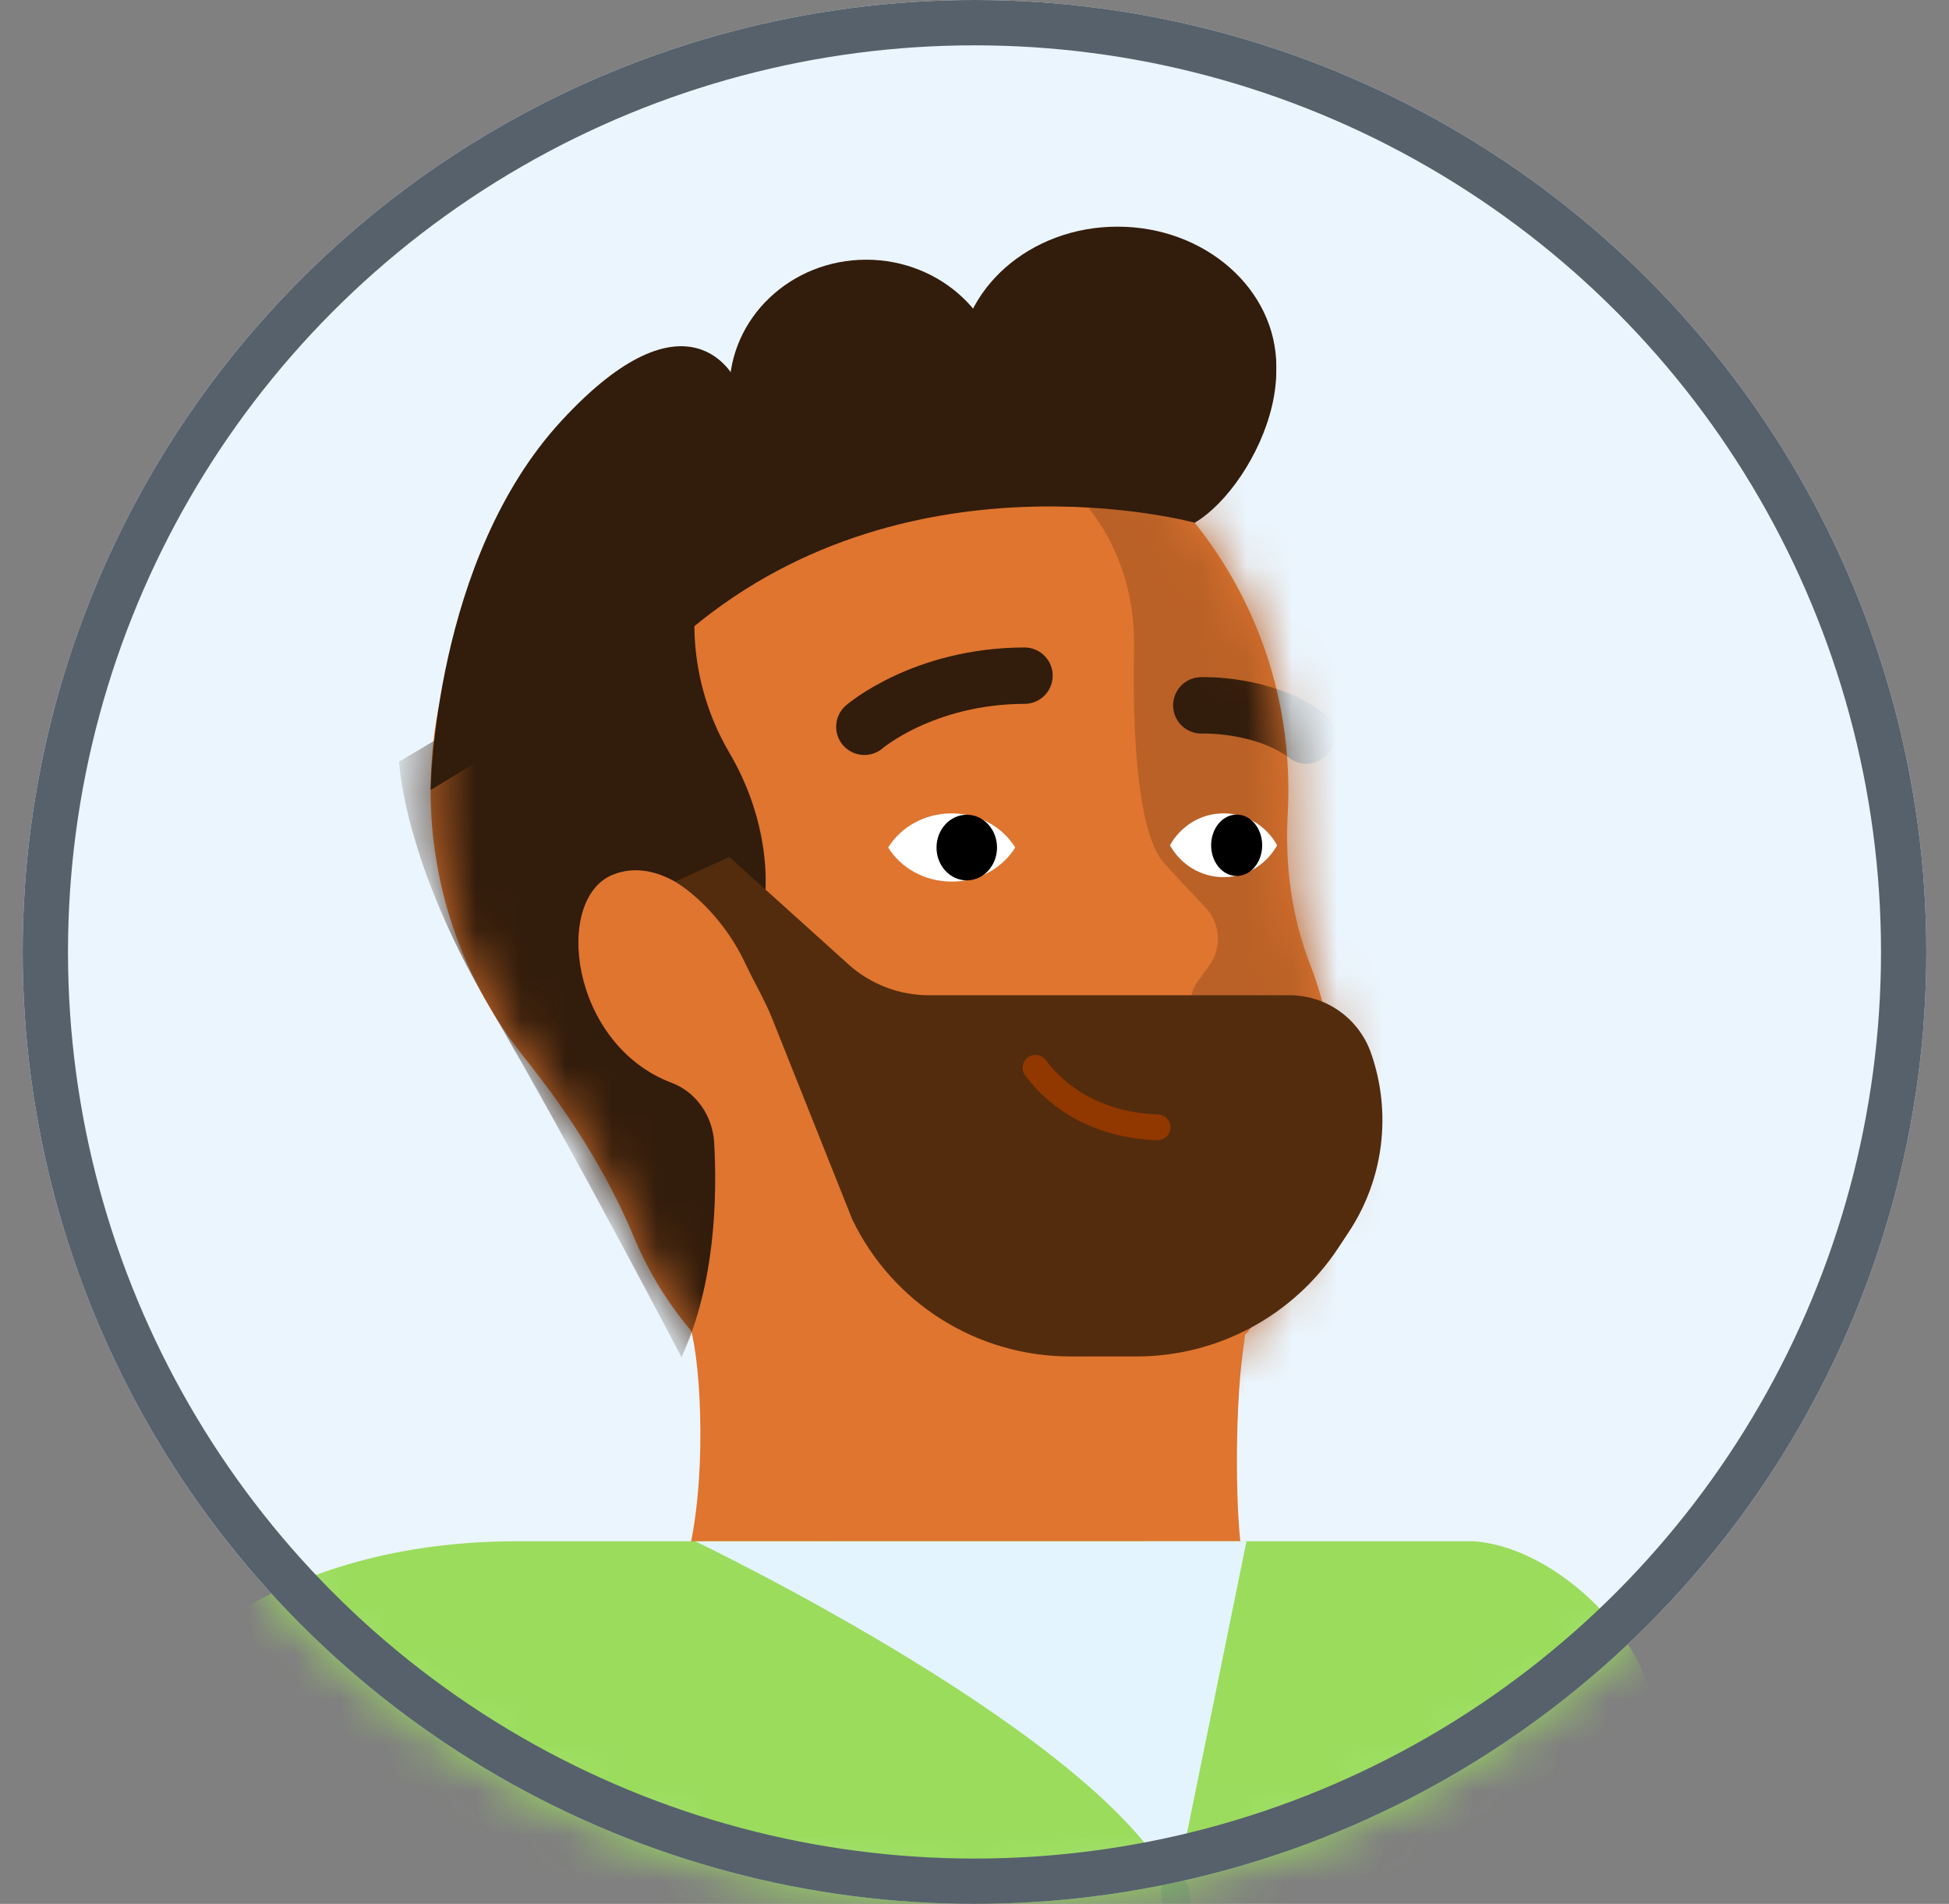
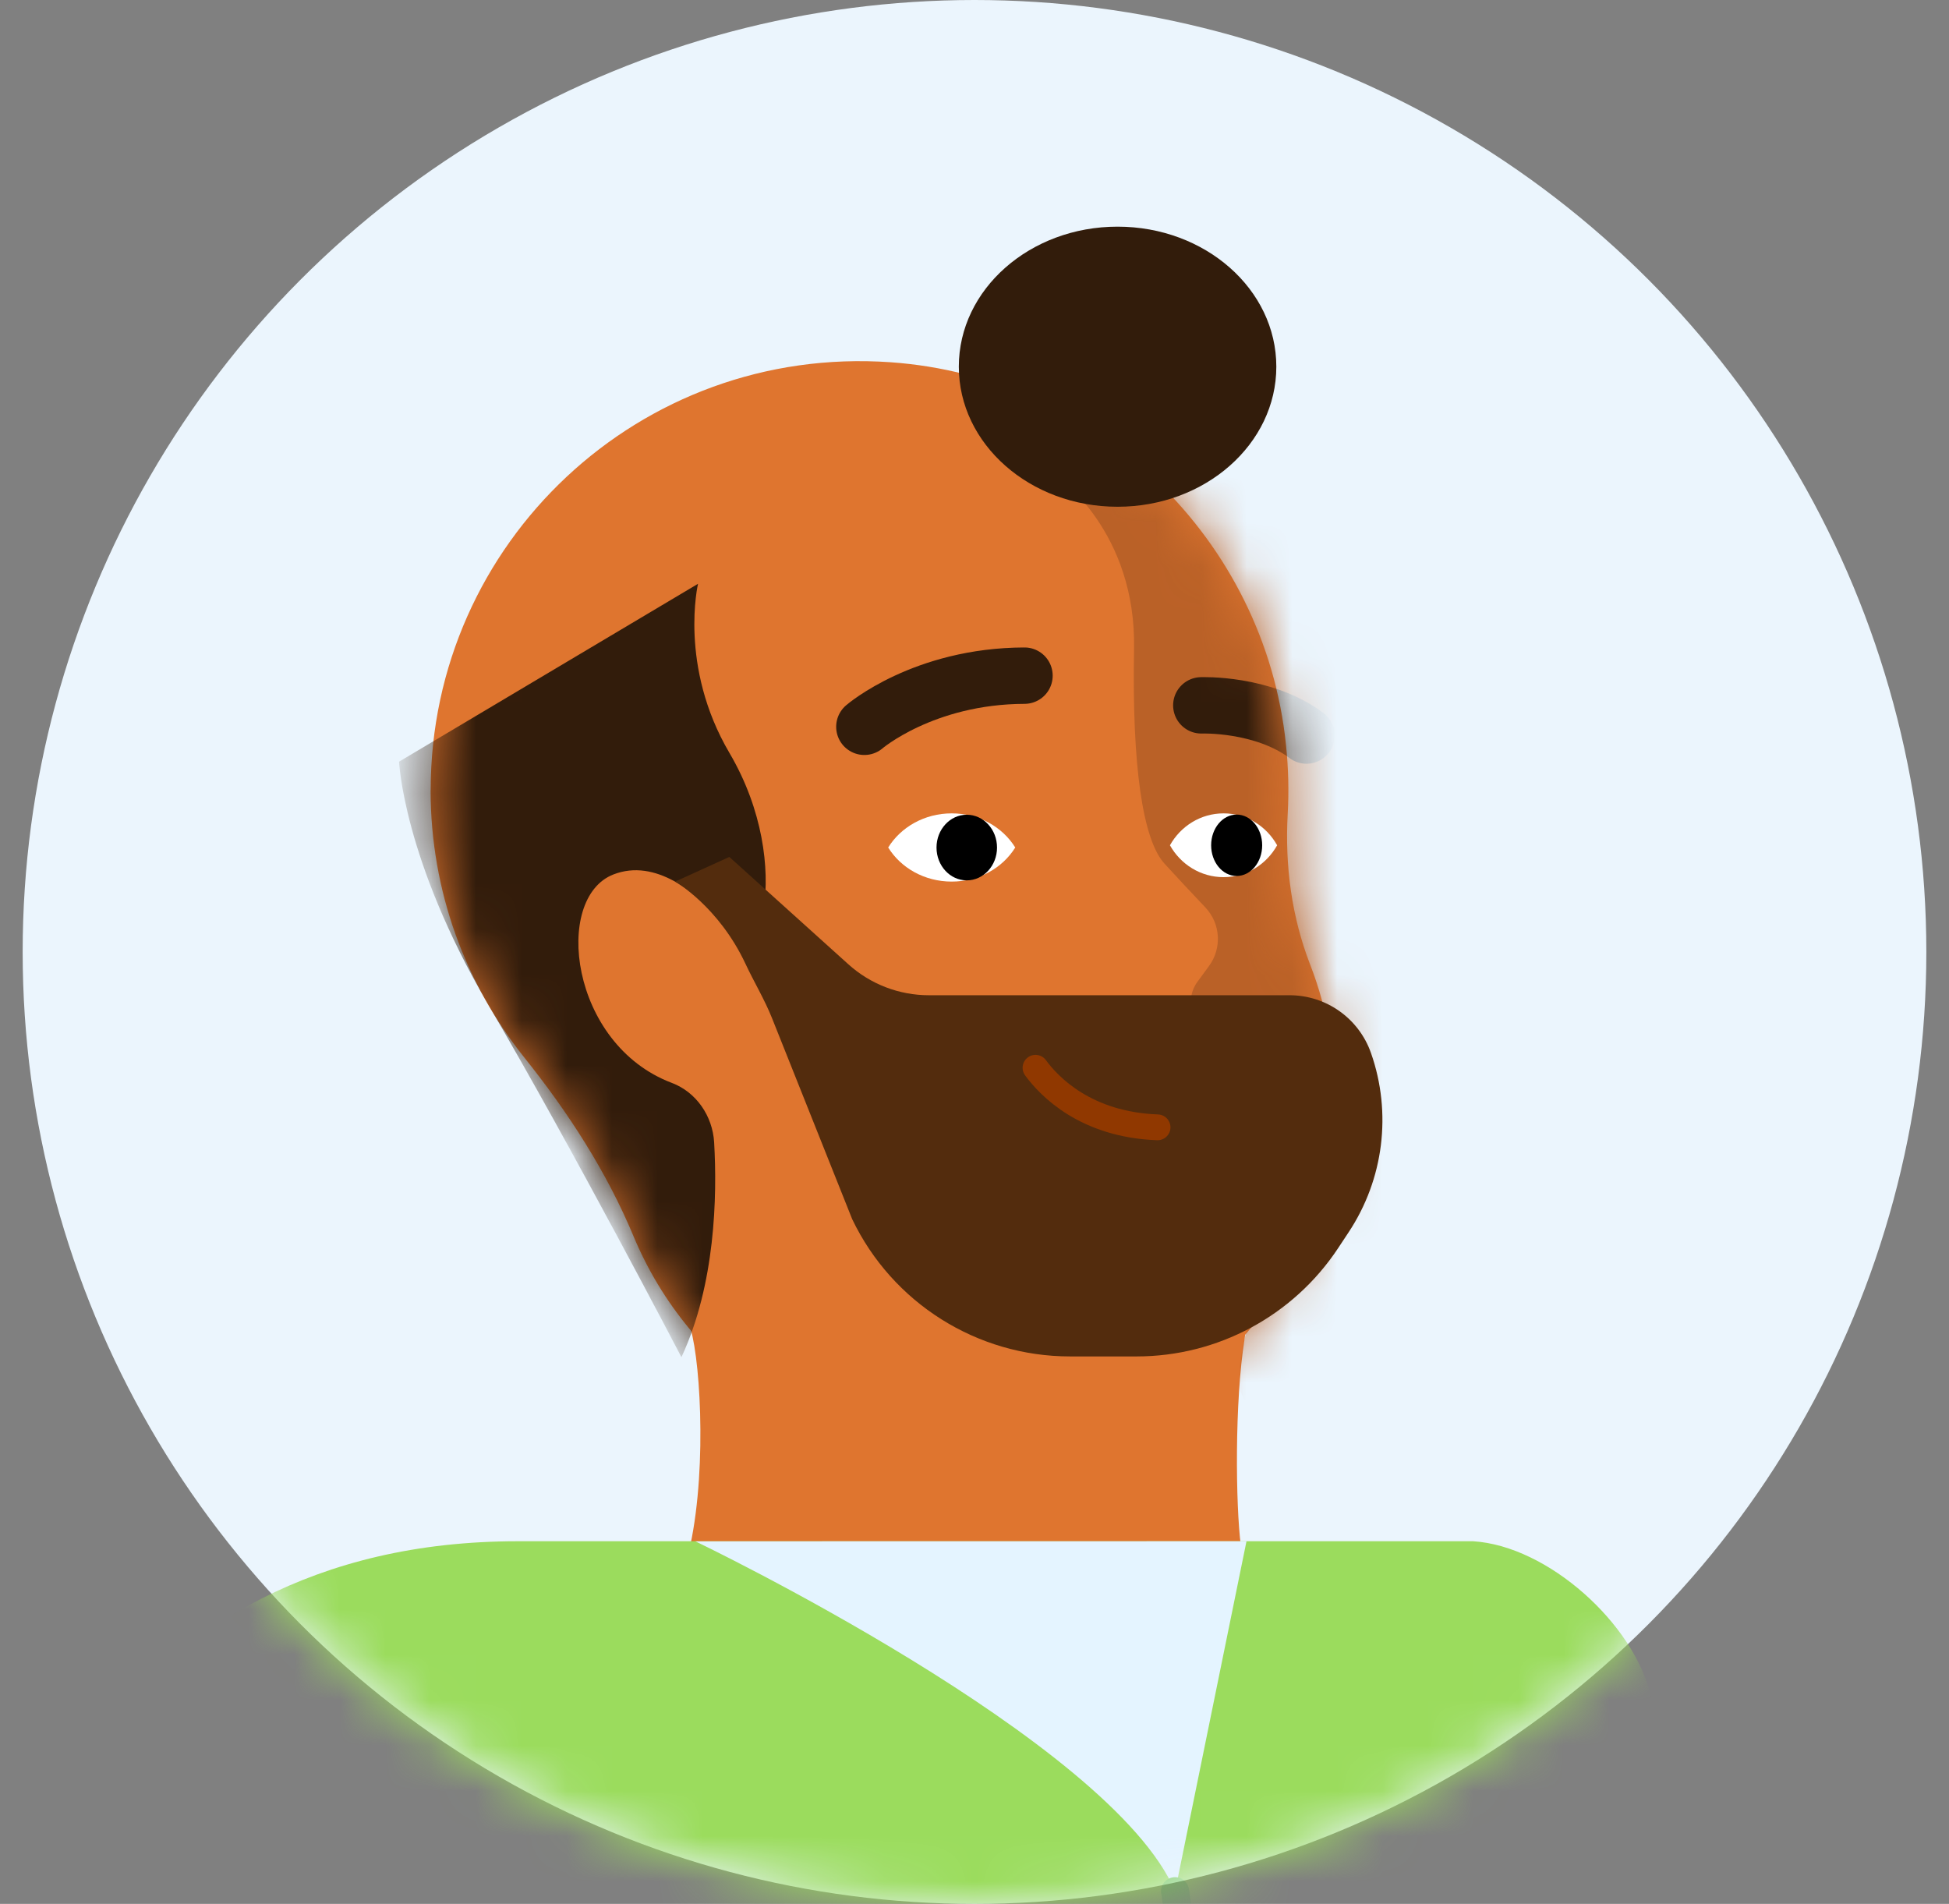
<svg xmlns="http://www.w3.org/2000/svg" width="43" height="42" viewBox="0 0 43 42" fill="none">
  <rect x="0" y="0" width="43" height="42" fill="#808080" stroke="none" />
  <circle cx="21.5" cy="21" r="21" fill="#EBF5FD" />
  <mask id="mask0_3999_21005" style="mask-type:alpha" maskUnits="userSpaceOnUse" x="0" y="0" width="43" height="42">
    <circle cx="21.5" cy="21" r="21" fill="#EBF5FD" />
  </mask>
  <g mask="url(#mask0_3999_21005)">
    <path d="M15.229 34.095H27.376C27.262 33.214 27.235 30.924 27.46 29.53C28.03 25.989 15.193 29.187 15.193 29.187C15.435 29.755 15.614 32.288 15.229 34.095Z" fill="#DF752F" />
    <path d="M9.502 17.428C9.502 11.977 14.113 7.602 19.648 7.991C24.189 8.311 27.904 11.898 28.372 16.426C28.426 16.945 28.438 17.457 28.41 17.958C28.347 19.09 28.495 20.221 28.905 21.278C29.299 22.292 29.493 23.405 29.438 24.57C29.242 28.765 25.763 32.144 21.565 32.226C18.15 32.292 15.21 30.23 13.979 27.276C13.383 25.846 12.537 24.541 11.569 23.331C10.274 21.712 9.5 19.661 9.5 17.428H9.502Z" fill="#DF752F" />
    <mask id="mask1_3999_21005" style="mask-type:luminance" maskUnits="userSpaceOnUse" x="9" y="7" width="21" height="26">
      <path d="M9.502 17.428C9.502 11.977 14.113 7.602 19.648 7.991C24.189 8.311 27.904 11.898 28.372 16.426C28.426 16.945 28.438 17.457 28.41 17.958C28.347 19.09 28.495 20.221 28.905 21.278C29.299 22.292 29.493 23.405 29.438 24.57C29.242 28.765 25.763 32.144 21.565 32.226C18.15 32.292 15.21 30.23 13.979 27.276C13.383 25.846 12.537 24.541 11.569 23.331C10.274 21.712 9.5 19.661 9.5 17.428H9.502Z" fill="white" />
    </mask>
    <g mask="url(#mask1_3999_21005)">
      <path d="M15.401 12.876C15.401 12.876 14.968 14.695 16.093 16.609C16.834 17.868 16.983 19.169 16.85 20.048C16.781 20.498 16.226 20.662 15.925 20.32C15.374 19.697 14.463 18.93 13.535 19.29C12.199 19.807 12.569 23.037 14.82 23.888C15.364 24.093 15.722 24.621 15.756 25.202C15.824 26.397 15.783 28.332 15.034 29.939C15.034 29.939 12.646 25.355 10.769 22.156C8.893 18.955 8.805 16.802 8.805 16.802L15.401 12.878V12.876Z" fill="#321C0B" />
    </g>
    <mask id="mask2_3999_21005" style="mask-type:luminance" maskUnits="userSpaceOnUse" x="9" y="7" width="21" height="26">
      <path d="M9.502 17.428C9.502 11.977 14.113 7.602 19.648 7.991C24.189 8.311 27.904 11.898 28.372 16.426C28.426 16.945 28.438 17.457 28.41 17.958C28.347 19.09 28.495 20.221 28.905 21.278C29.299 22.292 29.493 23.405 29.438 24.57C29.242 28.765 25.763 32.144 21.565 32.226C18.15 32.292 15.21 30.23 13.979 27.276C13.383 25.846 12.537 24.541 11.569 23.331C10.274 21.712 9.5 19.661 9.5 17.428H9.502Z" fill="white" />
    </mask>
    <g mask="url(#mask2_3999_21005)">
      <path d="M23.345 10.531C23.345 10.531 25.068 11.727 25.02 14.312C24.972 16.896 25.211 18.523 25.69 19.05C25.925 19.308 26.286 19.694 26.594 20.019C26.929 20.373 26.963 20.916 26.674 21.31L26.42 21.656C26.244 21.896 26.222 22.217 26.366 22.477C26.931 23.5 28.219 26.305 27.46 29.531C26.503 33.599 31.384 27.665 31.384 27.665L32.963 21.155L32.006 15.7L30.57 11.918L27.938 9.765L26.072 8.855L23.344 10.53L23.345 10.531Z" fill="#BA6127" />
      <path d="M26.504 15.56C26.504 15.56 27.867 15.507 28.825 16.226" stroke="#321C0B" stroke-width="1.244" stroke-linecap="round" stroke-linejoin="round" />
    </g>
-     <path d="M9.502 17.427C9.502 17.427 9.561 12.348 12.385 9.285C15.209 6.222 16.22 8.37 16.22 8.37C16.22 8.37 19.276 4.555 21.86 7.638C21.86 7.638 24.258 4.959 26.81 6.116C29.368 7.276 27.747 10.714 26.359 11.531C26.359 11.531 19.898 9.764 15.017 14.071L9.502 17.427Z" fill="#321C0B" />
    <path d="M24.656 11.179C26.591 11.179 28.159 9.795 28.159 8.089C28.159 6.383 26.591 5 24.656 5C22.722 5 21.154 6.383 21.154 8.089C21.154 9.795 22.722 11.179 24.656 11.179Z" fill="#321C0B" />
-     <path d="M19.111 11.482C20.779 11.482 22.131 10.194 22.131 8.605C22.131 7.016 20.779 5.729 19.111 5.729C17.444 5.729 16.092 7.016 16.092 8.605C16.092 10.194 17.444 11.482 19.111 11.482Z" fill="#321C0B" />
    <path d="M19.07 16.033C19.07 16.033 20.372 14.911 22.603 14.905" stroke="#321C0B" stroke-width="1.244" stroke-linecap="round" stroke-linejoin="round" />
    <path d="M20.997 17.943C20.396 17.943 19.874 18.247 19.596 18.696C19.874 19.145 20.396 19.448 20.997 19.448C21.599 19.448 22.121 19.145 22.399 18.696C22.121 18.247 21.599 17.943 20.997 17.943Z" fill="white" />
    <path d="M21.329 19.421C21.698 19.421 21.997 19.097 21.997 18.697C21.997 18.297 21.698 17.973 21.329 17.973C20.961 17.973 20.662 18.297 20.662 18.697C20.662 19.097 20.961 19.421 21.329 19.421Z" fill="black" />
    <path d="M26.995 17.943C26.488 17.943 26.047 18.227 25.812 18.647C26.047 19.067 26.488 19.35 26.995 19.35C27.502 19.35 27.943 19.067 28.177 18.647C27.943 18.227 27.502 17.943 26.995 17.943Z" fill="white" />
    <path d="M27.284 19.324C27.595 19.324 27.847 19.021 27.847 18.647C27.847 18.273 27.595 17.97 27.284 17.97C26.973 17.97 26.721 18.273 26.721 18.647C26.721 19.021 26.973 19.324 27.284 19.324Z" fill="black" />
    <path d="M14.895 19.448C14.895 19.448 15.855 19.994 16.449 21.265C16.637 21.667 16.868 22.047 17.033 22.461L18.802 26.896C19.689 28.746 21.558 29.923 23.609 29.923H25.077C26.864 29.923 28.532 29.028 29.52 27.538L29.754 27.184C30.529 26.015 30.712 24.55 30.247 23.228C29.979 22.465 29.259 21.955 28.45 21.955H20.493C19.837 21.955 19.205 21.712 18.718 21.273L16.091 18.904L14.895 19.448H14.895Z" fill="#532C0D" />
    <path d="M22.846 23.555C23.151 23.971 23.958 24.811 25.539 24.869" stroke="#903800" stroke-width="0.569" stroke-miterlimit="10" stroke-linecap="round" />
    <path d="M32.5 34C26.5 34.001 20.442 34 11.425 34C2.409 34 -0.156 41.666 -2.547 45.821C-6.017 51.85 -11.478 57.355 -11.5 62.41C-11.51 64.626 -10.424 66 -6.204 66H20.945C23.32 66 25.46 64.675 26.359 62.645C28.939 56.824 34.057 45.25 35.005 42.915C35.913 40.678 36.768 38.928 36.421 37.415C36.057 35.827 34.157 34.103 32.5 34Z" fill="#9BDC5D" />
    <path d="M15.342 34.002C15.342 34.002 24.509 38.391 25.926 41.722C25.926 41.722 27.109 35.923 27.501 34L15.343 34.002H15.342Z" fill="#E4F4FF" />
    <path d="M25.925 41.721C25.925 41.721 26.785 45.968 22.986 53.307" stroke="#77CD55" stroke-width="0.62" stroke-miterlimit="10" stroke-linecap="round" />
  </g>
-   <circle cx="21.5" cy="21" r="20.5" stroke="#56616C" />
</svg>